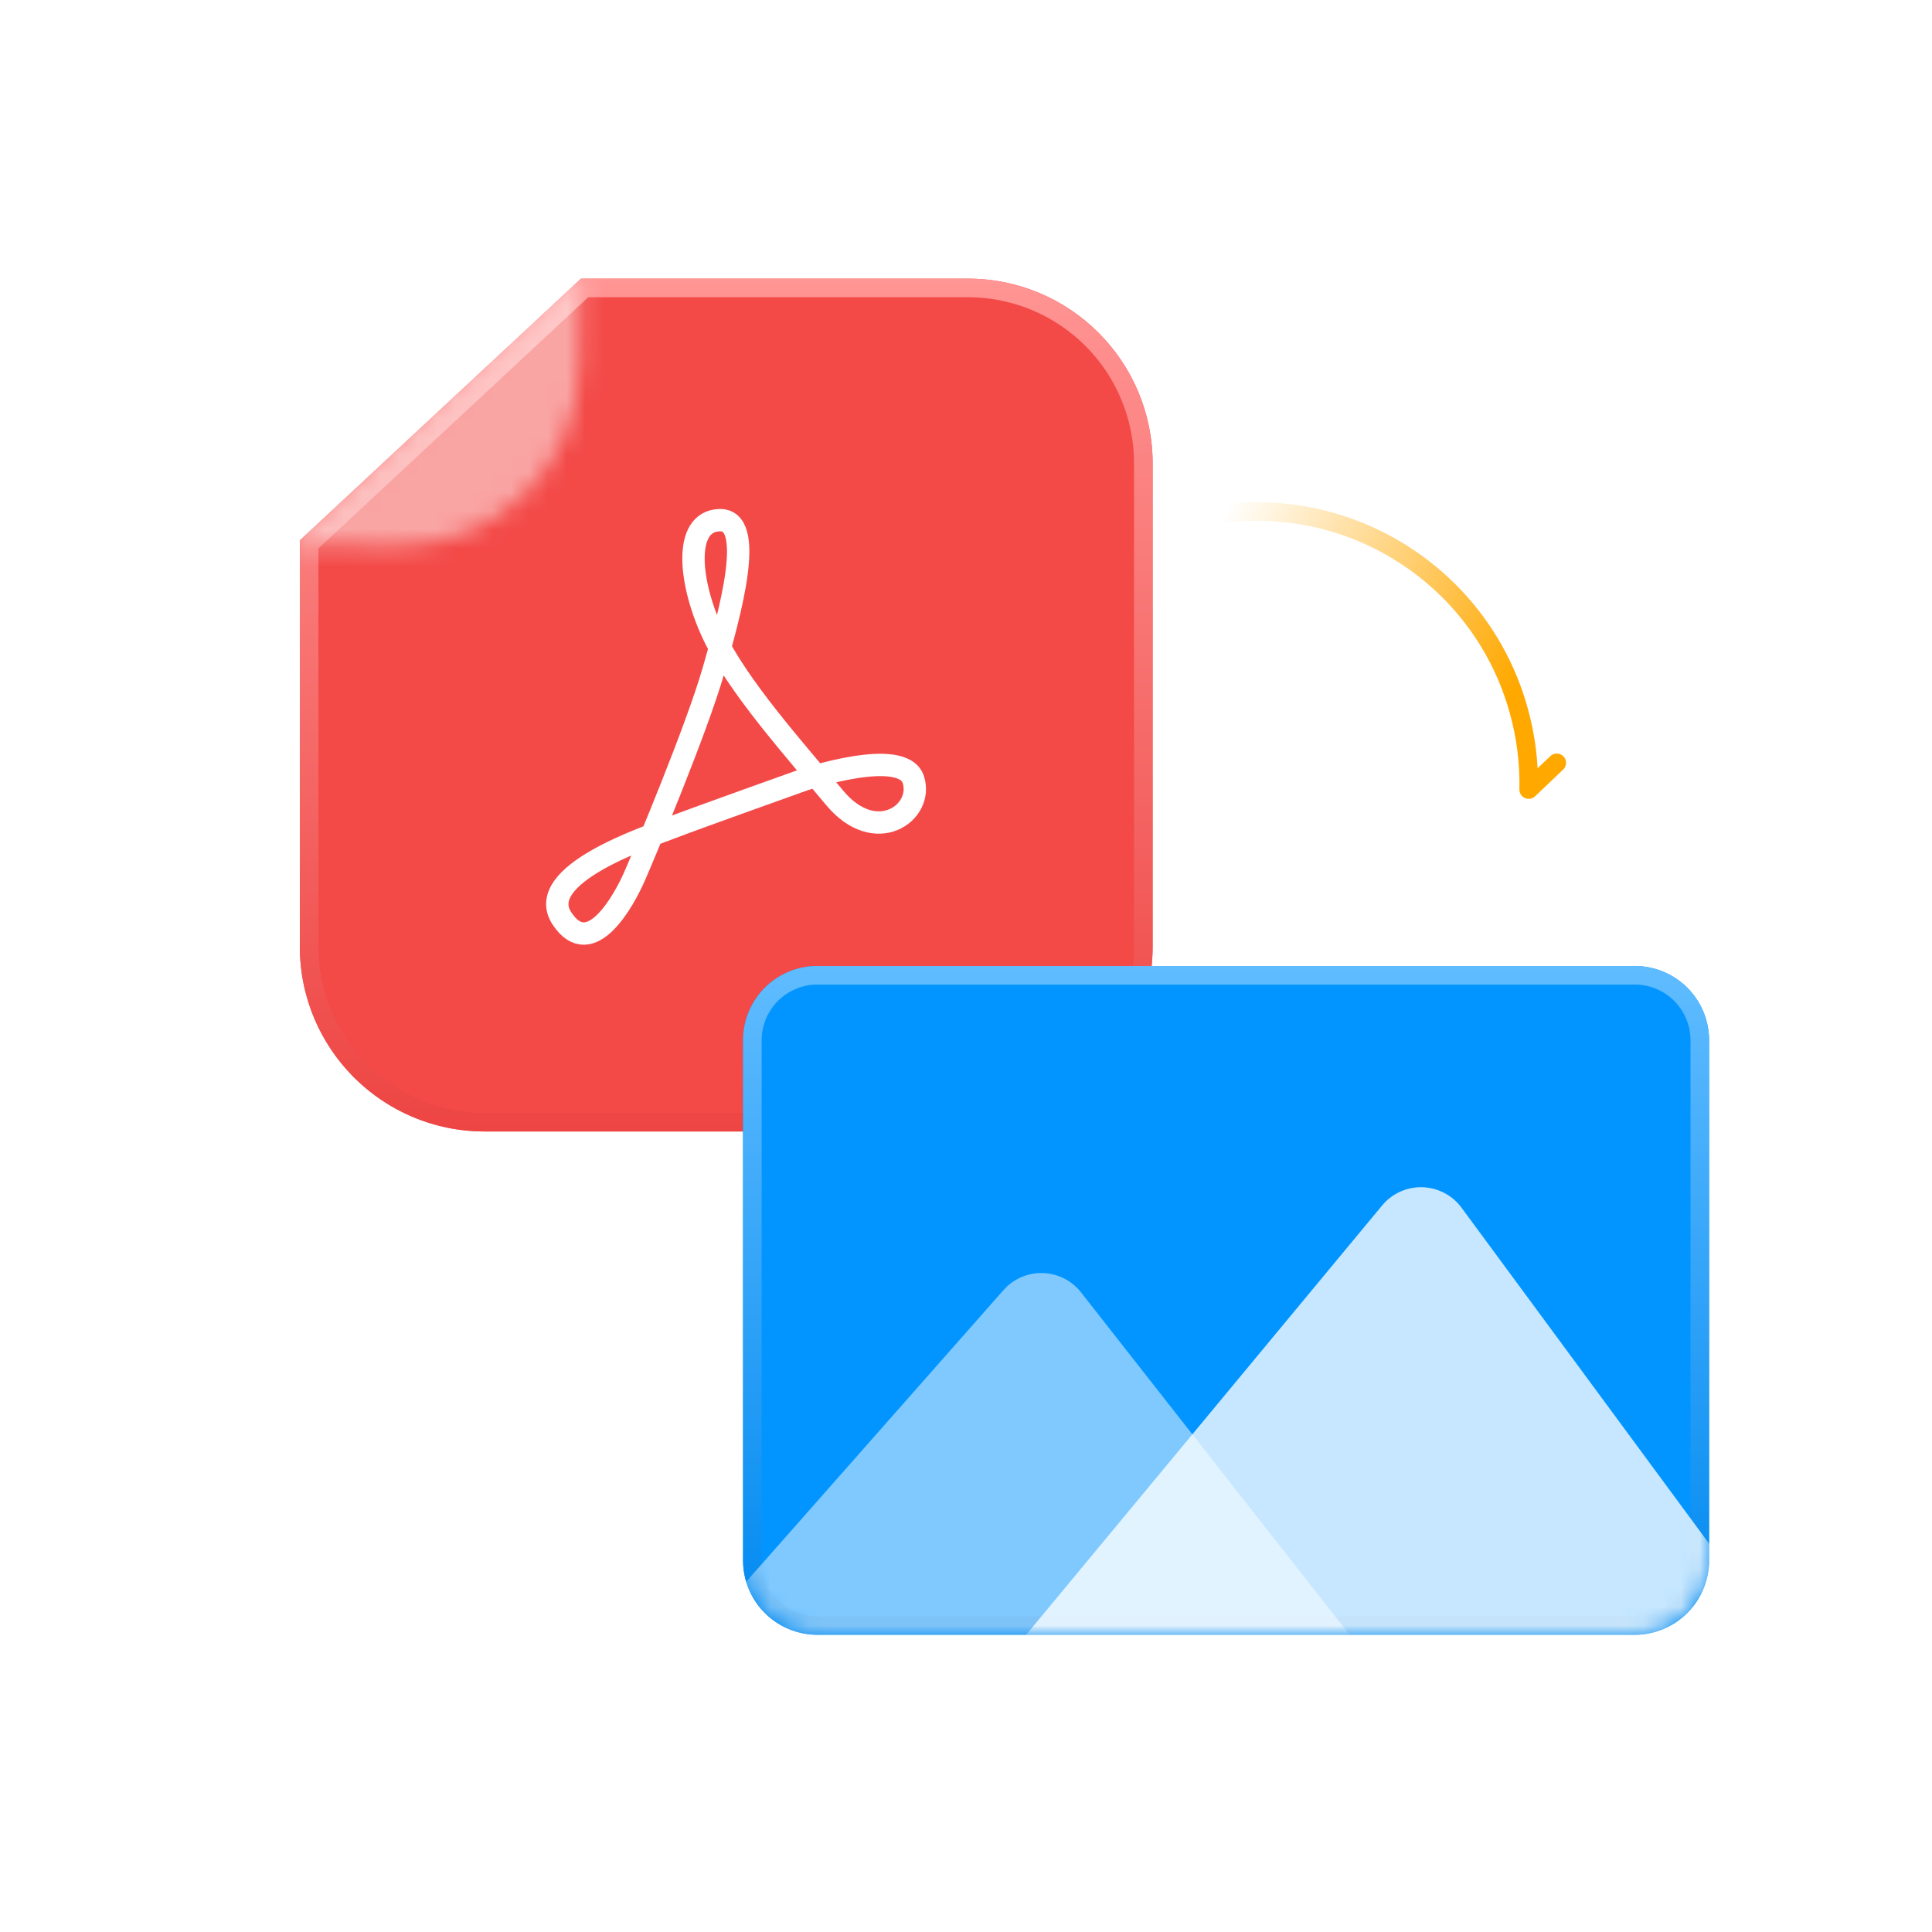
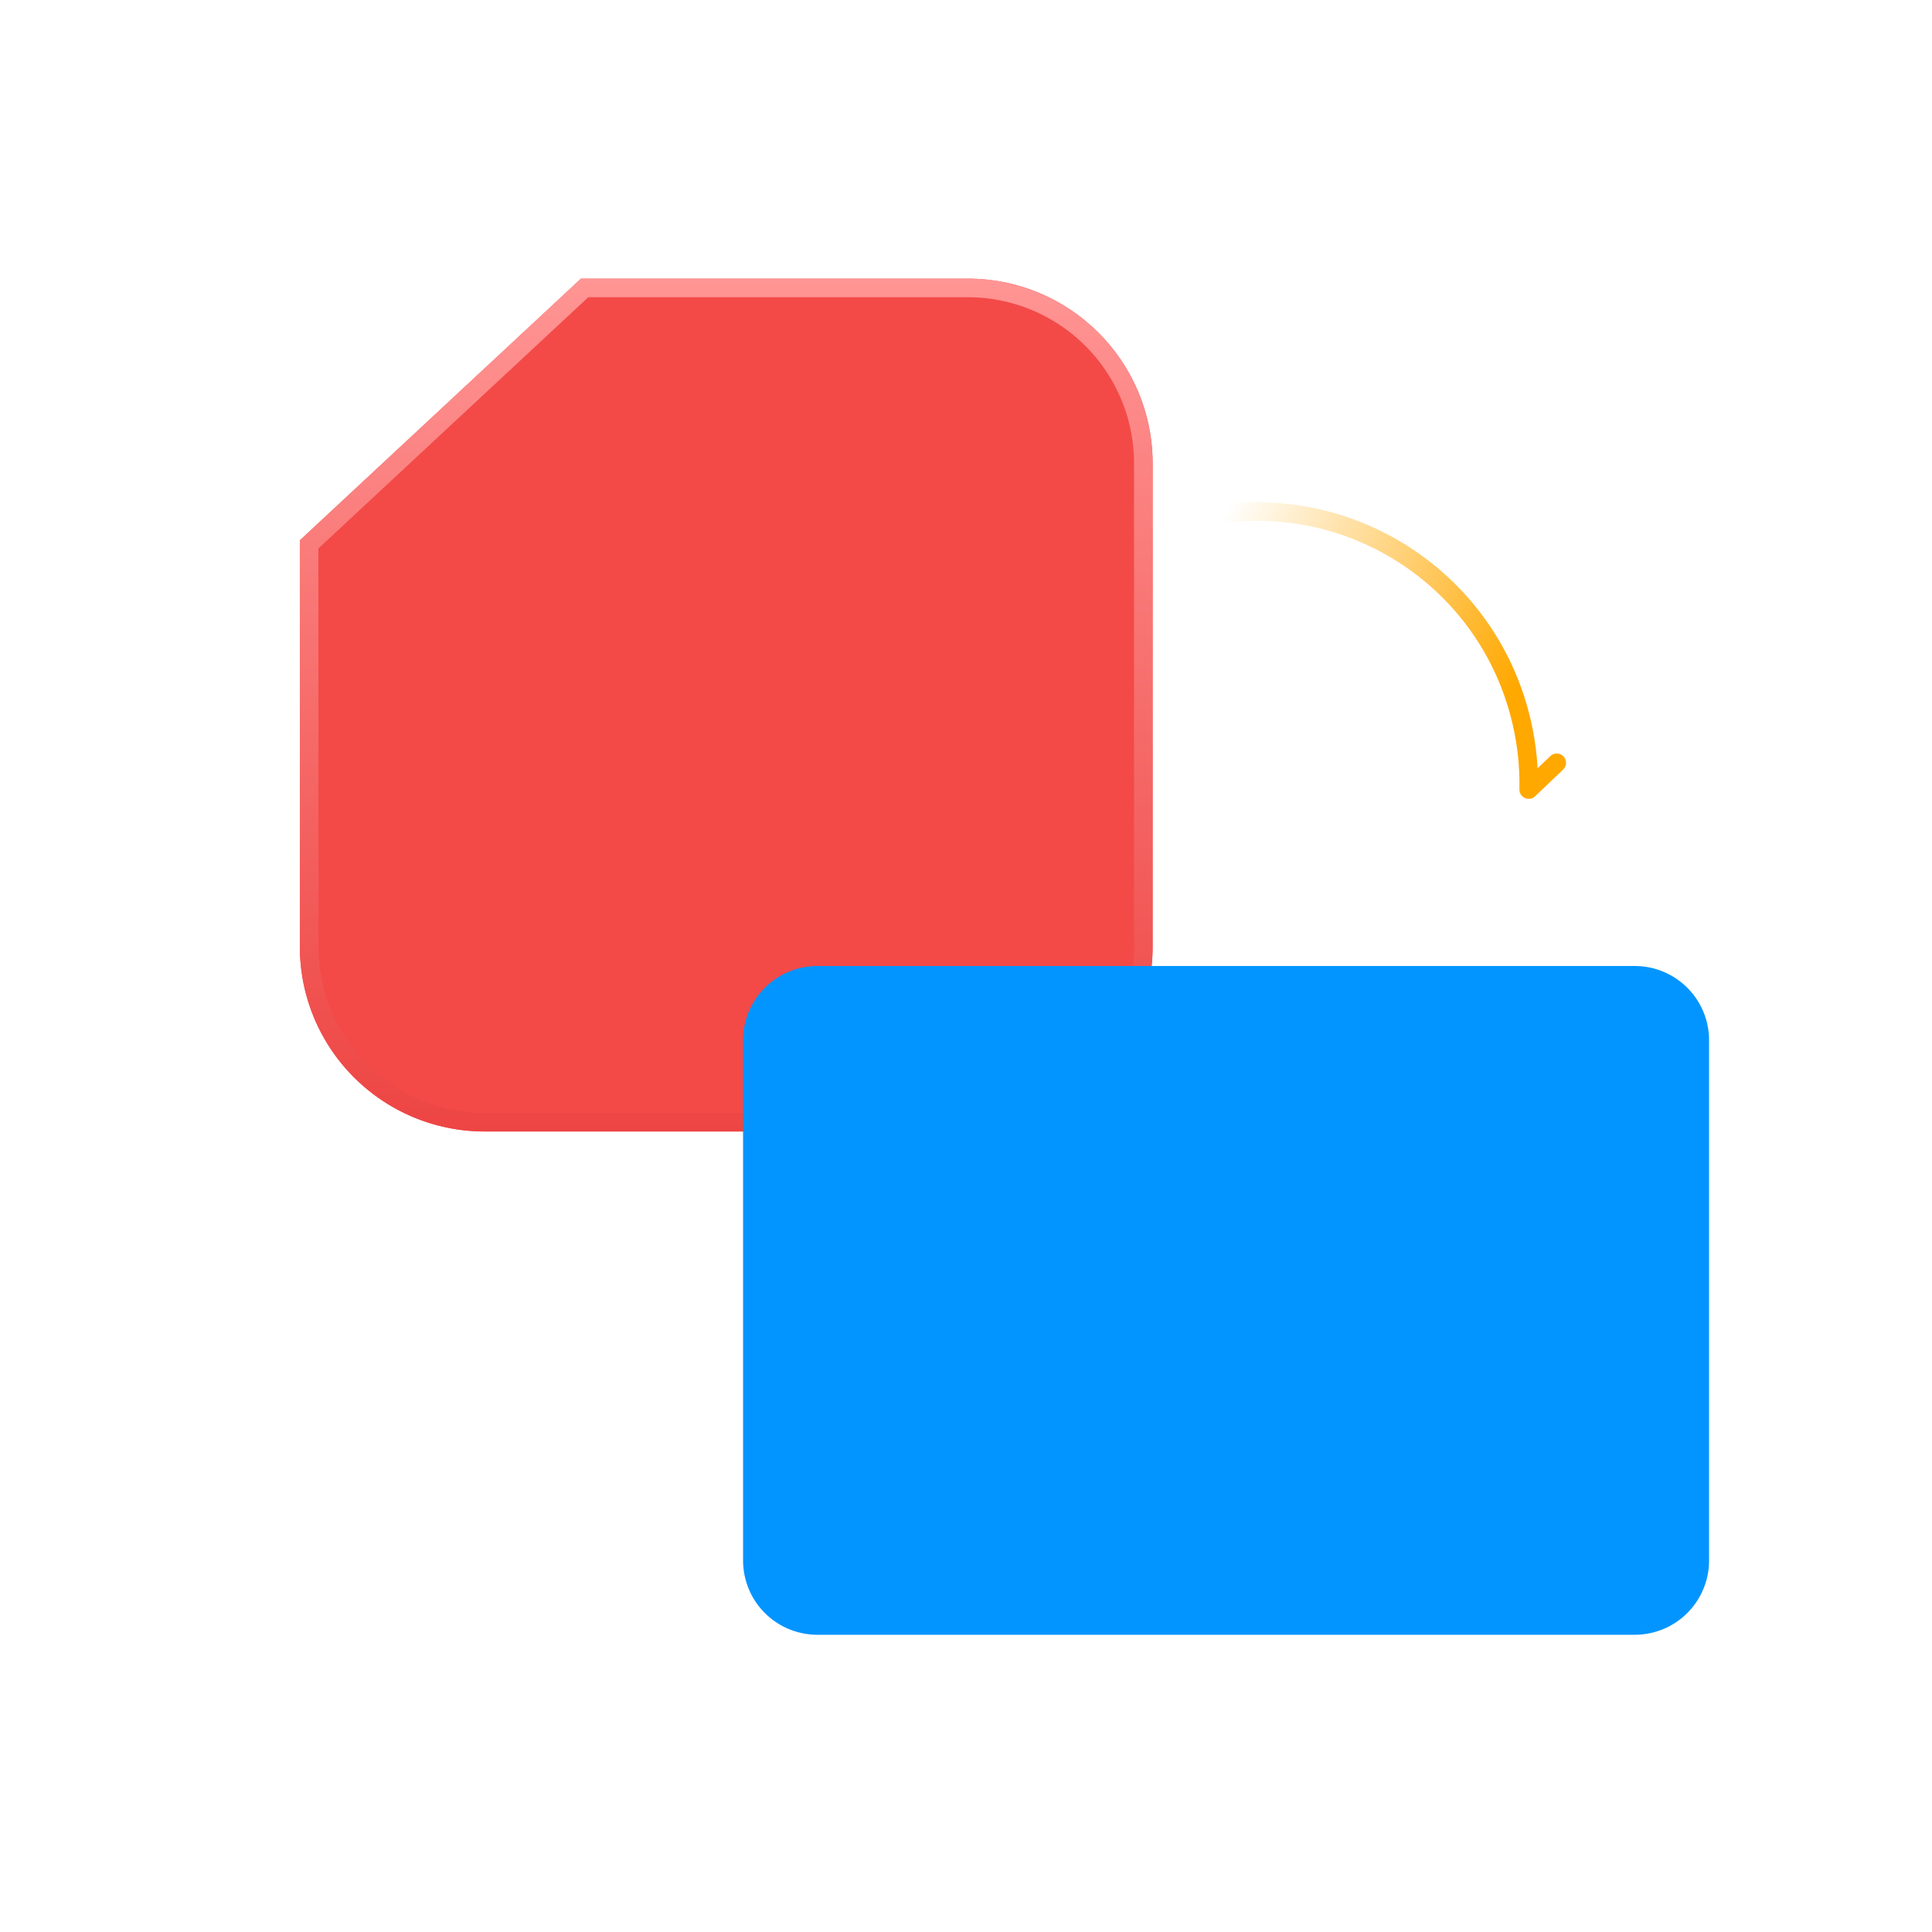
<svg xmlns="http://www.w3.org/2000/svg" width="104" height="104" fill="none">
  <path d="M66.001 27.636c7.016-.828 13.788 3.567 15.75 10.603.397 1.424.57 2.858.539 4.263l1.51-1.438" stroke="url(#a)" stroke-linecap="round" stroke-linejoin="round" />
  <g filter="url(#b)">
    <path d="M16.14 29.088 31.274 15H52.1c5.493 0 9.946 4.453 9.946 9.946V50.96c0 5.494-4.453 9.947-9.946 9.947H26.087c-5.493 0-9.946-4.453-9.946-9.947V29.09Z" fill="#F34A48" />
  </g>
  <path d="M16.64 50.96V29.305L31.47 15.5H52.1a9.446 9.446 0 0 1 9.446 9.446V50.96a9.446 9.446 0 0 1-9.446 9.447H26.087a9.446 9.446 0 0 1-9.446-9.447Z" stroke="url(#c)" />
  <mask id="d" style="mask-type:alpha" maskUnits="userSpaceOnUse" x="16" y="15" width="46" height="46">
-     <path d="M16 28.886 30.914 15h21.283C57.61 15 62 19.39 62 24.803v26.394C62 56.61 57.61 61 52.197 61H25.803C20.39 61 16 56.61 16 51.197V28.886Z" fill="#F44" />
-   </mask>
+     </mask>
  <g mask="url(#d)">
    <g filter="url(#e)">
-       <path clip-rule="evenodd" d="M43.293 41.967s5.298-1.776 5.872 0c.573 1.775-2.022 3.644-4.24.975-2.22-2.67-5.214-6.004-6.524-8.77-1.31-2.768-1.652-6.104.326-6.171 1.979-.066.596 4.931-.326 8.119-.922 3.189-3.685 9.775-4.239 11.044-.556 1.268-2.37 4.627-3.914 2.273-1.545-2.355 4.574-4.37 5.87-4.872 1.297-.502 7.175-2.598 7.175-2.598Z" stroke="#fff" stroke-width="1.203" stroke-linecap="round" stroke-linejoin="round" />
+       <path clip-rule="evenodd" d="M43.293 41.967c.573 1.775-2.022 3.644-4.24.975-2.22-2.67-5.214-6.004-6.524-8.77-1.31-2.768-1.652-6.104.326-6.171 1.979-.066.596 4.931-.326 8.119-.922 3.189-3.685 9.775-4.239 11.044-.556 1.268-2.37 4.627-3.914 2.273-1.545-2.355 4.574-4.37 5.87-4.872 1.297-.502 7.175-2.598 7.175-2.598Z" stroke="#fff" stroke-width="1.203" stroke-linecap="round" stroke-linejoin="round" />
    </g>
    <g opacity=".5">
      <mask id="f" style="mask-type:alpha" maskUnits="userSpaceOnUse" x="15" y="12" width="17" height="18">
-         <path d="M31.193 19.697c-.061 5.414-4.5 9.753-9.914 9.692l-6.22-.07.188-16.579 16.023.182-.077 6.775Z" fill="#D9D9D9" />
-       </mask>
+         </mask>
      <g mask="url(#f)">
        <path d="M35.589 10.475 12.984 31.057H35.59V10.474Z" fill="#fff" />
      </g>
    </g>
  </g>
  <g filter="url(#g)">
    <path d="M40 56a4 4 0 0 1 4-4h44a4 4 0 0 1 4 4v28a4 4 0 0 1-4 4H44a4 4 0 0 1-4-4V56Z" fill="#0395FF" />
  </g>
-   <path d="M44 52.5h44a3.5 3.5 0 0 1 3.5 3.5v28a3.5 3.5 0 0 1-3.5 3.5H44a3.5 3.5 0 0 1-3.5-3.5V56a3.5 3.5 0 0 1 3.5-3.5Z" stroke="url(#h)" />
  <mask id="i" style="mask-type:alpha" maskUnits="userSpaceOnUse" x="40" y="52" width="52" height="36">
-     <rect x="40" y="52" width="52" height="36" rx="4" fill="#FFA800" />
-   </mask>
+     </mask>
  <g mask="url(#i)">
    <g opacity=".49" filter="url(#j)">
      <path d="M75 91H35l19.018-21.553a2.715 2.715 0 0 1 4.172.12L75 91Z" fill="#fff" />
    </g>
    <g opacity=".77" filter="url(#k)">
      <path d="M95.364 90.388H53.258L74.4 64.891a2.715 2.715 0 0 1 4.276.122l17.507 23.753a1.018 1.018 0 0 1-.82 1.622Z" fill="#fff" />
    </g>
    <g filter="url(#l)">
-       <circle cx="51.5" cy="60.5" r="3.5" fill="#0395FF" />
-     </g>
+       </g>
  </g>
  <defs>
    <filter id="b" x="16.141" y="15" width="45.906" height="45.906" filterUnits="userSpaceOnUse" color-interpolation-filters="sRGB">
      <feFlood flood-opacity="0" result="BackgroundImageFix" />
      <feBlend in="SourceGraphic" in2="BackgroundImageFix" result="shape" />
      <feColorMatrix in="SourceAlpha" values="0 0 0 0 0 0 0 0 0 0 0 0 0 0 0 0 0 0 127 0" result="hardAlpha" />
      <feOffset />
      <feGaussianBlur stdDeviation="3" />
      <feComposite in2="hardAlpha" operator="arithmetic" k2="-1" k3="1" />
      <feColorMatrix values="0 0 0 0 1 0 0 0 0 0.69 0 0 0 0 0.629 0 0 0 1 0" />
      <feBlend in2="shape" result="effect1_innerShadow_1190_95" />
    </filter>
    <filter id="e" x="29.398" y="27.398" width="20.449" height="23.453" filterUnits="userSpaceOnUse" color-interpolation-filters="sRGB">
      <feFlood flood-opacity="0" result="BackgroundImageFix" />
      <feBlend in="SourceGraphic" in2="BackgroundImageFix" result="shape" />
      <feColorMatrix in="SourceAlpha" values="0 0 0 0 0 0 0 0 0 0 0 0 0 0 0 0 0 0 127 0" result="hardAlpha" />
      <feOffset />
      <feGaussianBlur stdDeviation=".5" />
      <feComposite in2="hardAlpha" operator="arithmetic" k2="-1" k3="1" />
      <feColorMatrix values="0 0 0 0 1 0 0 0 0 0.824 0 0 0 0 0.817 0 0 0 1 0" />
      <feBlend in2="shape" result="effect1_innerShadow_1190_95" />
    </filter>
    <filter id="g" x="40" y="52" width="52" height="36" filterUnits="userSpaceOnUse" color-interpolation-filters="sRGB">
      <feFlood flood-opacity="0" result="BackgroundImageFix" />
      <feBlend in="SourceGraphic" in2="BackgroundImageFix" result="shape" />
      <feColorMatrix in="SourceAlpha" values="0 0 0 0 0 0 0 0 0 0 0 0 0 0 0 0 0 0 127 0" result="hardAlpha" />
      <feOffset />
      <feGaussianBlur stdDeviation="3.27" />
      <feComposite in2="hardAlpha" operator="arithmetic" k2="-1" k3="1" />
      <feColorMatrix values="0 0 0 0 0.531 0 0 0 0 0.691 0 0 0 0 1 0 0 0 1 0" />
      <feBlend in2="shape" result="effect1_innerShadow_1190_95" />
    </filter>
    <filter id="j" x="35" y="68.531" width="40" height="22.469" filterUnits="userSpaceOnUse" color-interpolation-filters="sRGB">
      <feFlood flood-opacity="0" result="BackgroundImageFix" />
      <feBlend in="SourceGraphic" in2="BackgroundImageFix" result="shape" />
      <feColorMatrix in="SourceAlpha" values="0 0 0 0 0 0 0 0 0 0 0 0 0 0 0 0 0 0 127 0" result="hardAlpha" />
      <feOffset />
      <feGaussianBlur stdDeviation="1.366" />
      <feComposite in2="hardAlpha" operator="arithmetic" k2="-1" k3="1" />
      <feColorMatrix values="0 0 0 0 0.012 0 0 0 0 0.584 0 0 0 0 1 0 0 0 1 0" />
      <feBlend in2="shape" result="effect1_innerShadow_1190_95" />
    </filter>
    <filter id="k" x="53.258" y="63.906" width="43.125" height="26.484" filterUnits="userSpaceOnUse" color-interpolation-filters="sRGB">
      <feFlood flood-opacity="0" result="BackgroundImageFix" />
      <feBlend in="SourceGraphic" in2="BackgroundImageFix" result="shape" />
      <feColorMatrix in="SourceAlpha" values="0 0 0 0 0 0 0 0 0 0 0 0 0 0 0 0 0 0 127 0" result="hardAlpha" />
      <feOffset />
      <feGaussianBlur stdDeviation="1.366" />
      <feComposite in2="hardAlpha" operator="arithmetic" k2="-1" k3="1" />
      <feColorMatrix values="0 0 0 0 0.012 0 0 0 0 0.584 0 0 0 0 1 0 0 0 1 0" />
      <feBlend in2="shape" result="effect1_innerShadow_1190_95" />
    </filter>
    <filter id="l" x="48" y="57" width="7" height="7" filterUnits="userSpaceOnUse" color-interpolation-filters="sRGB">
      <feFlood flood-opacity="0" result="BackgroundImageFix" />
      <feBlend in="SourceGraphic" in2="BackgroundImageFix" result="shape" />
      <feColorMatrix in="SourceAlpha" values="0 0 0 0 0 0 0 0 0 0 0 0 0 0 0 0 0 0 127 0" result="hardAlpha" />
      <feOffset />
      <feGaussianBlur stdDeviation="1.024" />
      <feComposite in2="hardAlpha" operator="arithmetic" k2="-1" k3="1" />
      <feColorMatrix values="0 0 0 0 1 0 0 0 0 1 0 0 0 0 1 0 0 0 0.8 0" />
      <feBlend in2="shape" result="effect1_innerShadow_1190_95" />
    </filter>
    <linearGradient id="a" x1="82.303" y1="35.335" x2="65.963" y2="27.564" gradientUnits="userSpaceOnUse">
      <stop stop-color="#FFA800" />
      <stop offset="1" stop-color="#FFA800" stop-opacity="0" />
    </linearGradient>
    <linearGradient id="c" x1="39.093" y1="15" x2="39.093" y2="60.906" gradientUnits="userSpaceOnUse">
      <stop stop-color="#FF9594" />
      <stop offset="1" stop-color="#ED4543" />
    </linearGradient>
    <linearGradient id="h" x1="66" y1="52" x2="66" y2="88" gradientUnits="userSpaceOnUse">
      <stop stop-color="#60BCFF" />
      <stop offset="1" stop-color="#0089F0" />
    </linearGradient>
  </defs>
</svg>